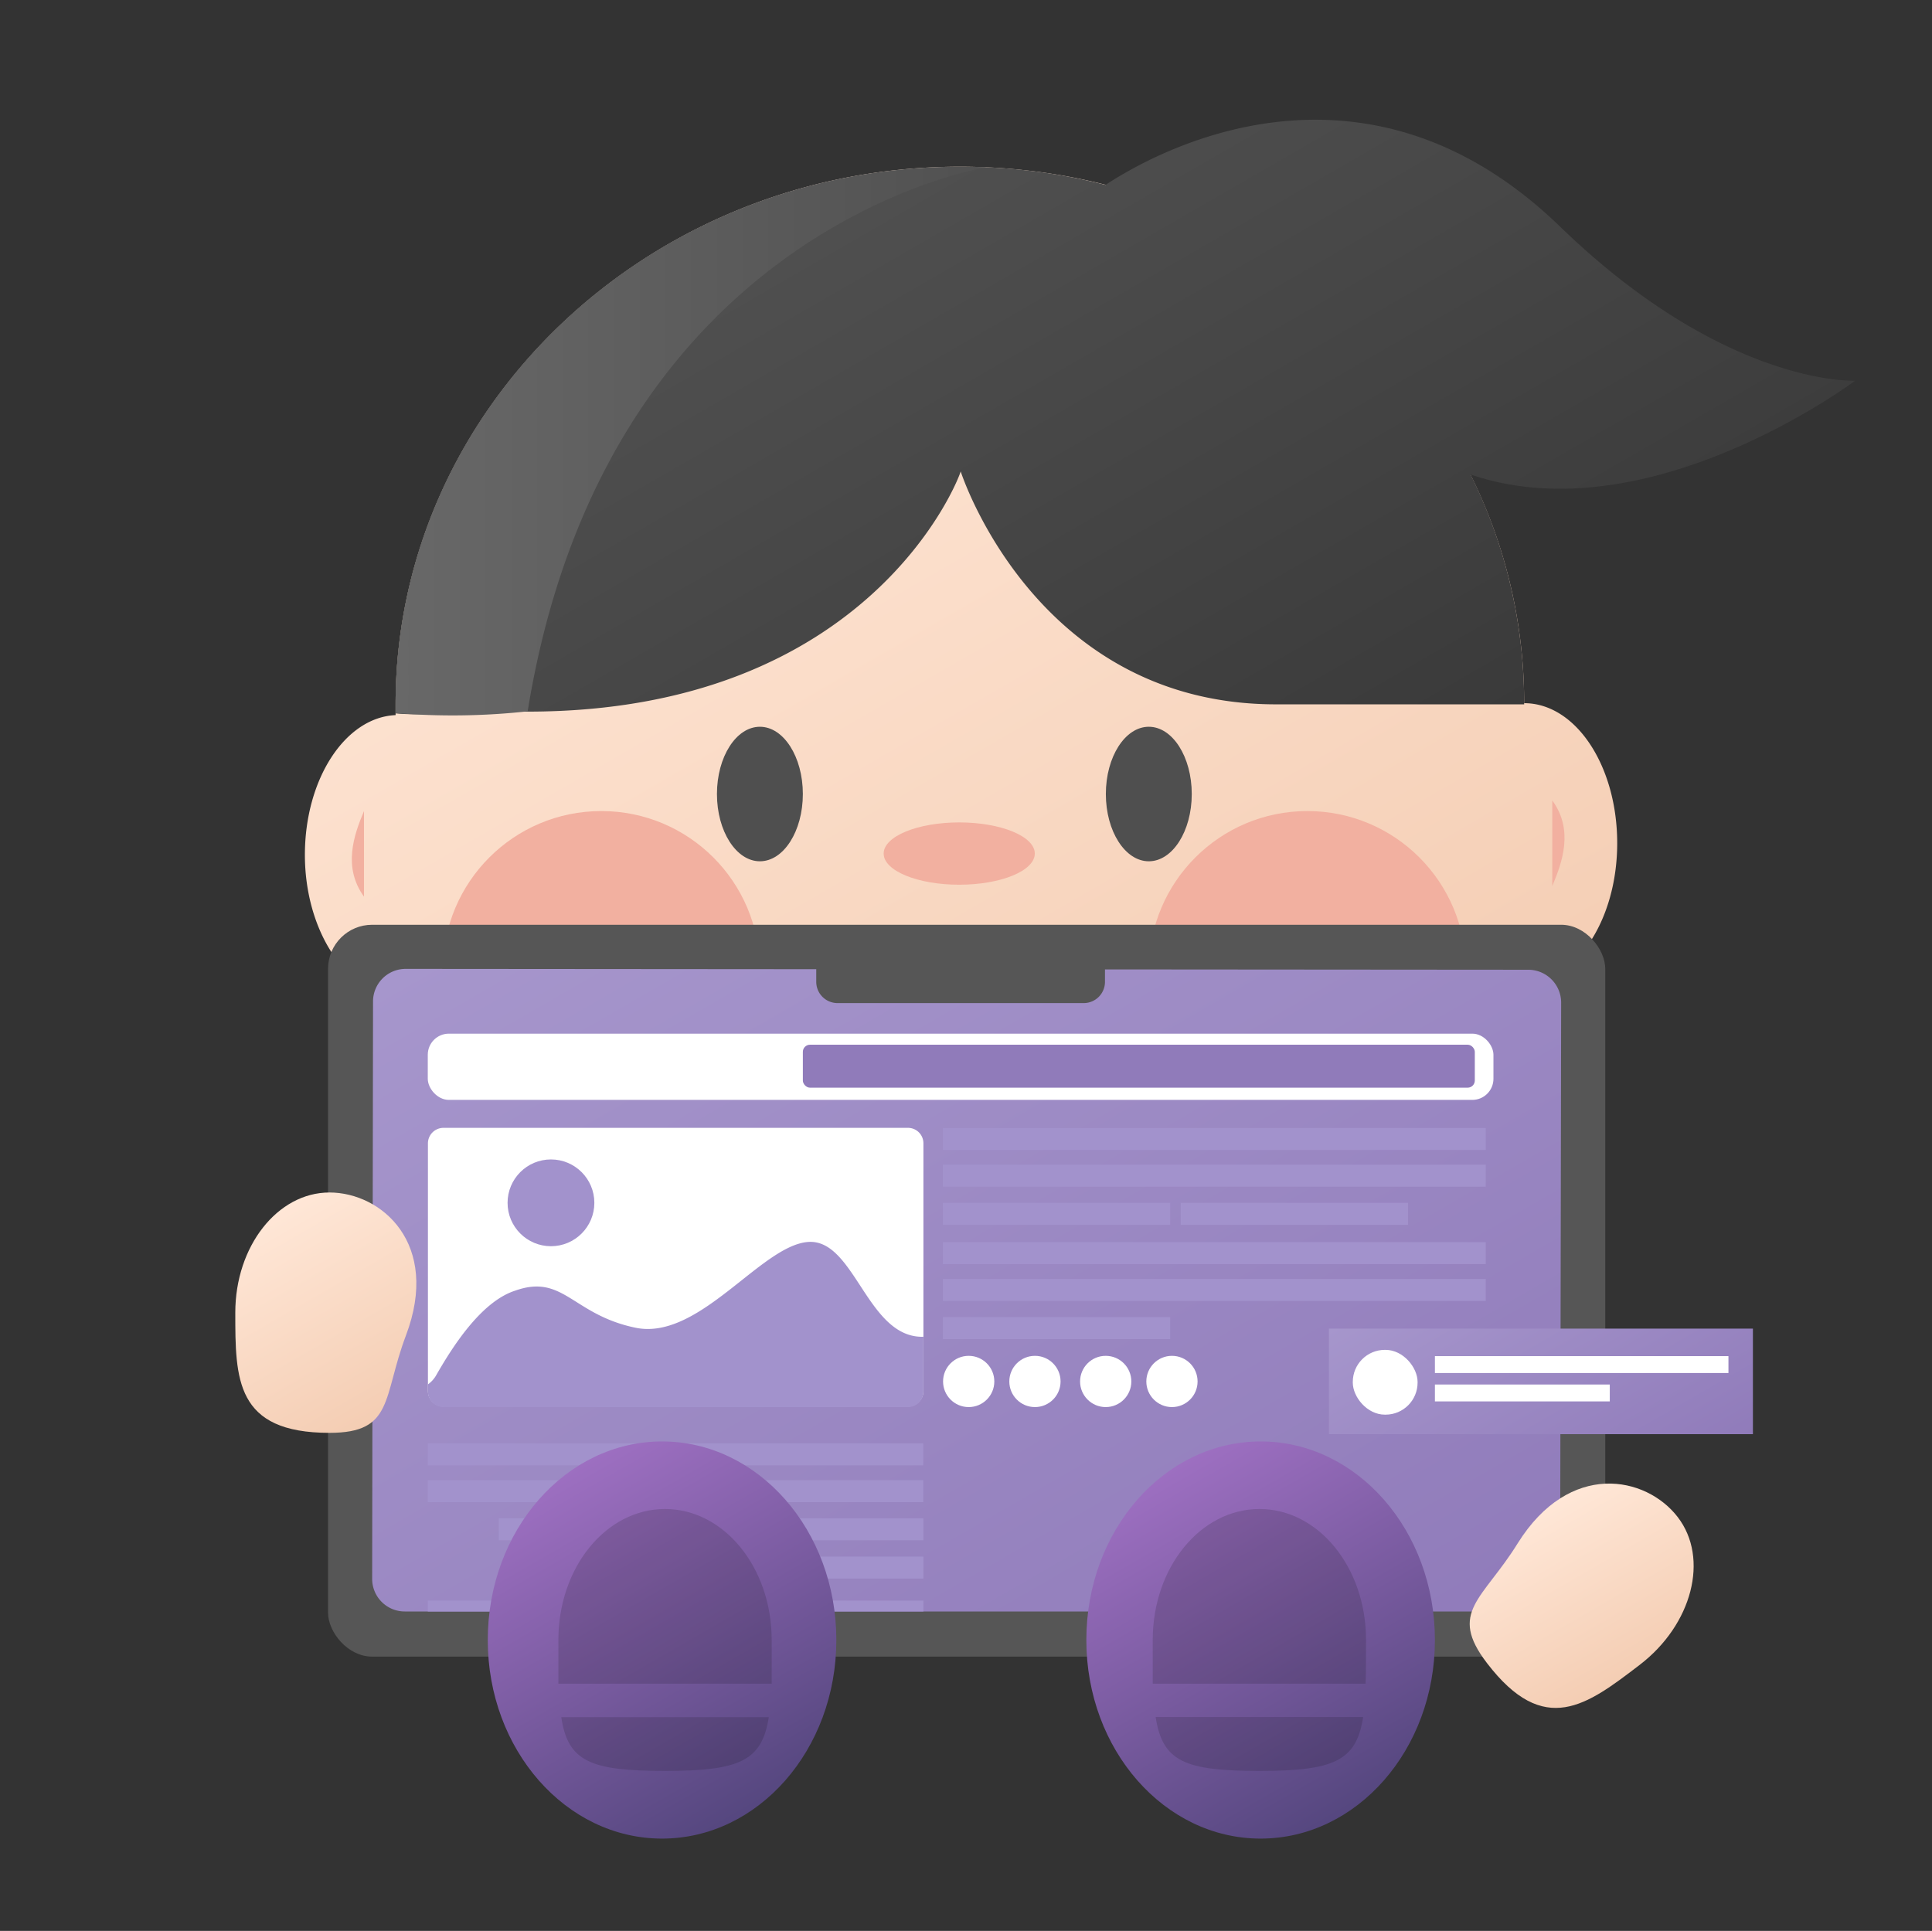
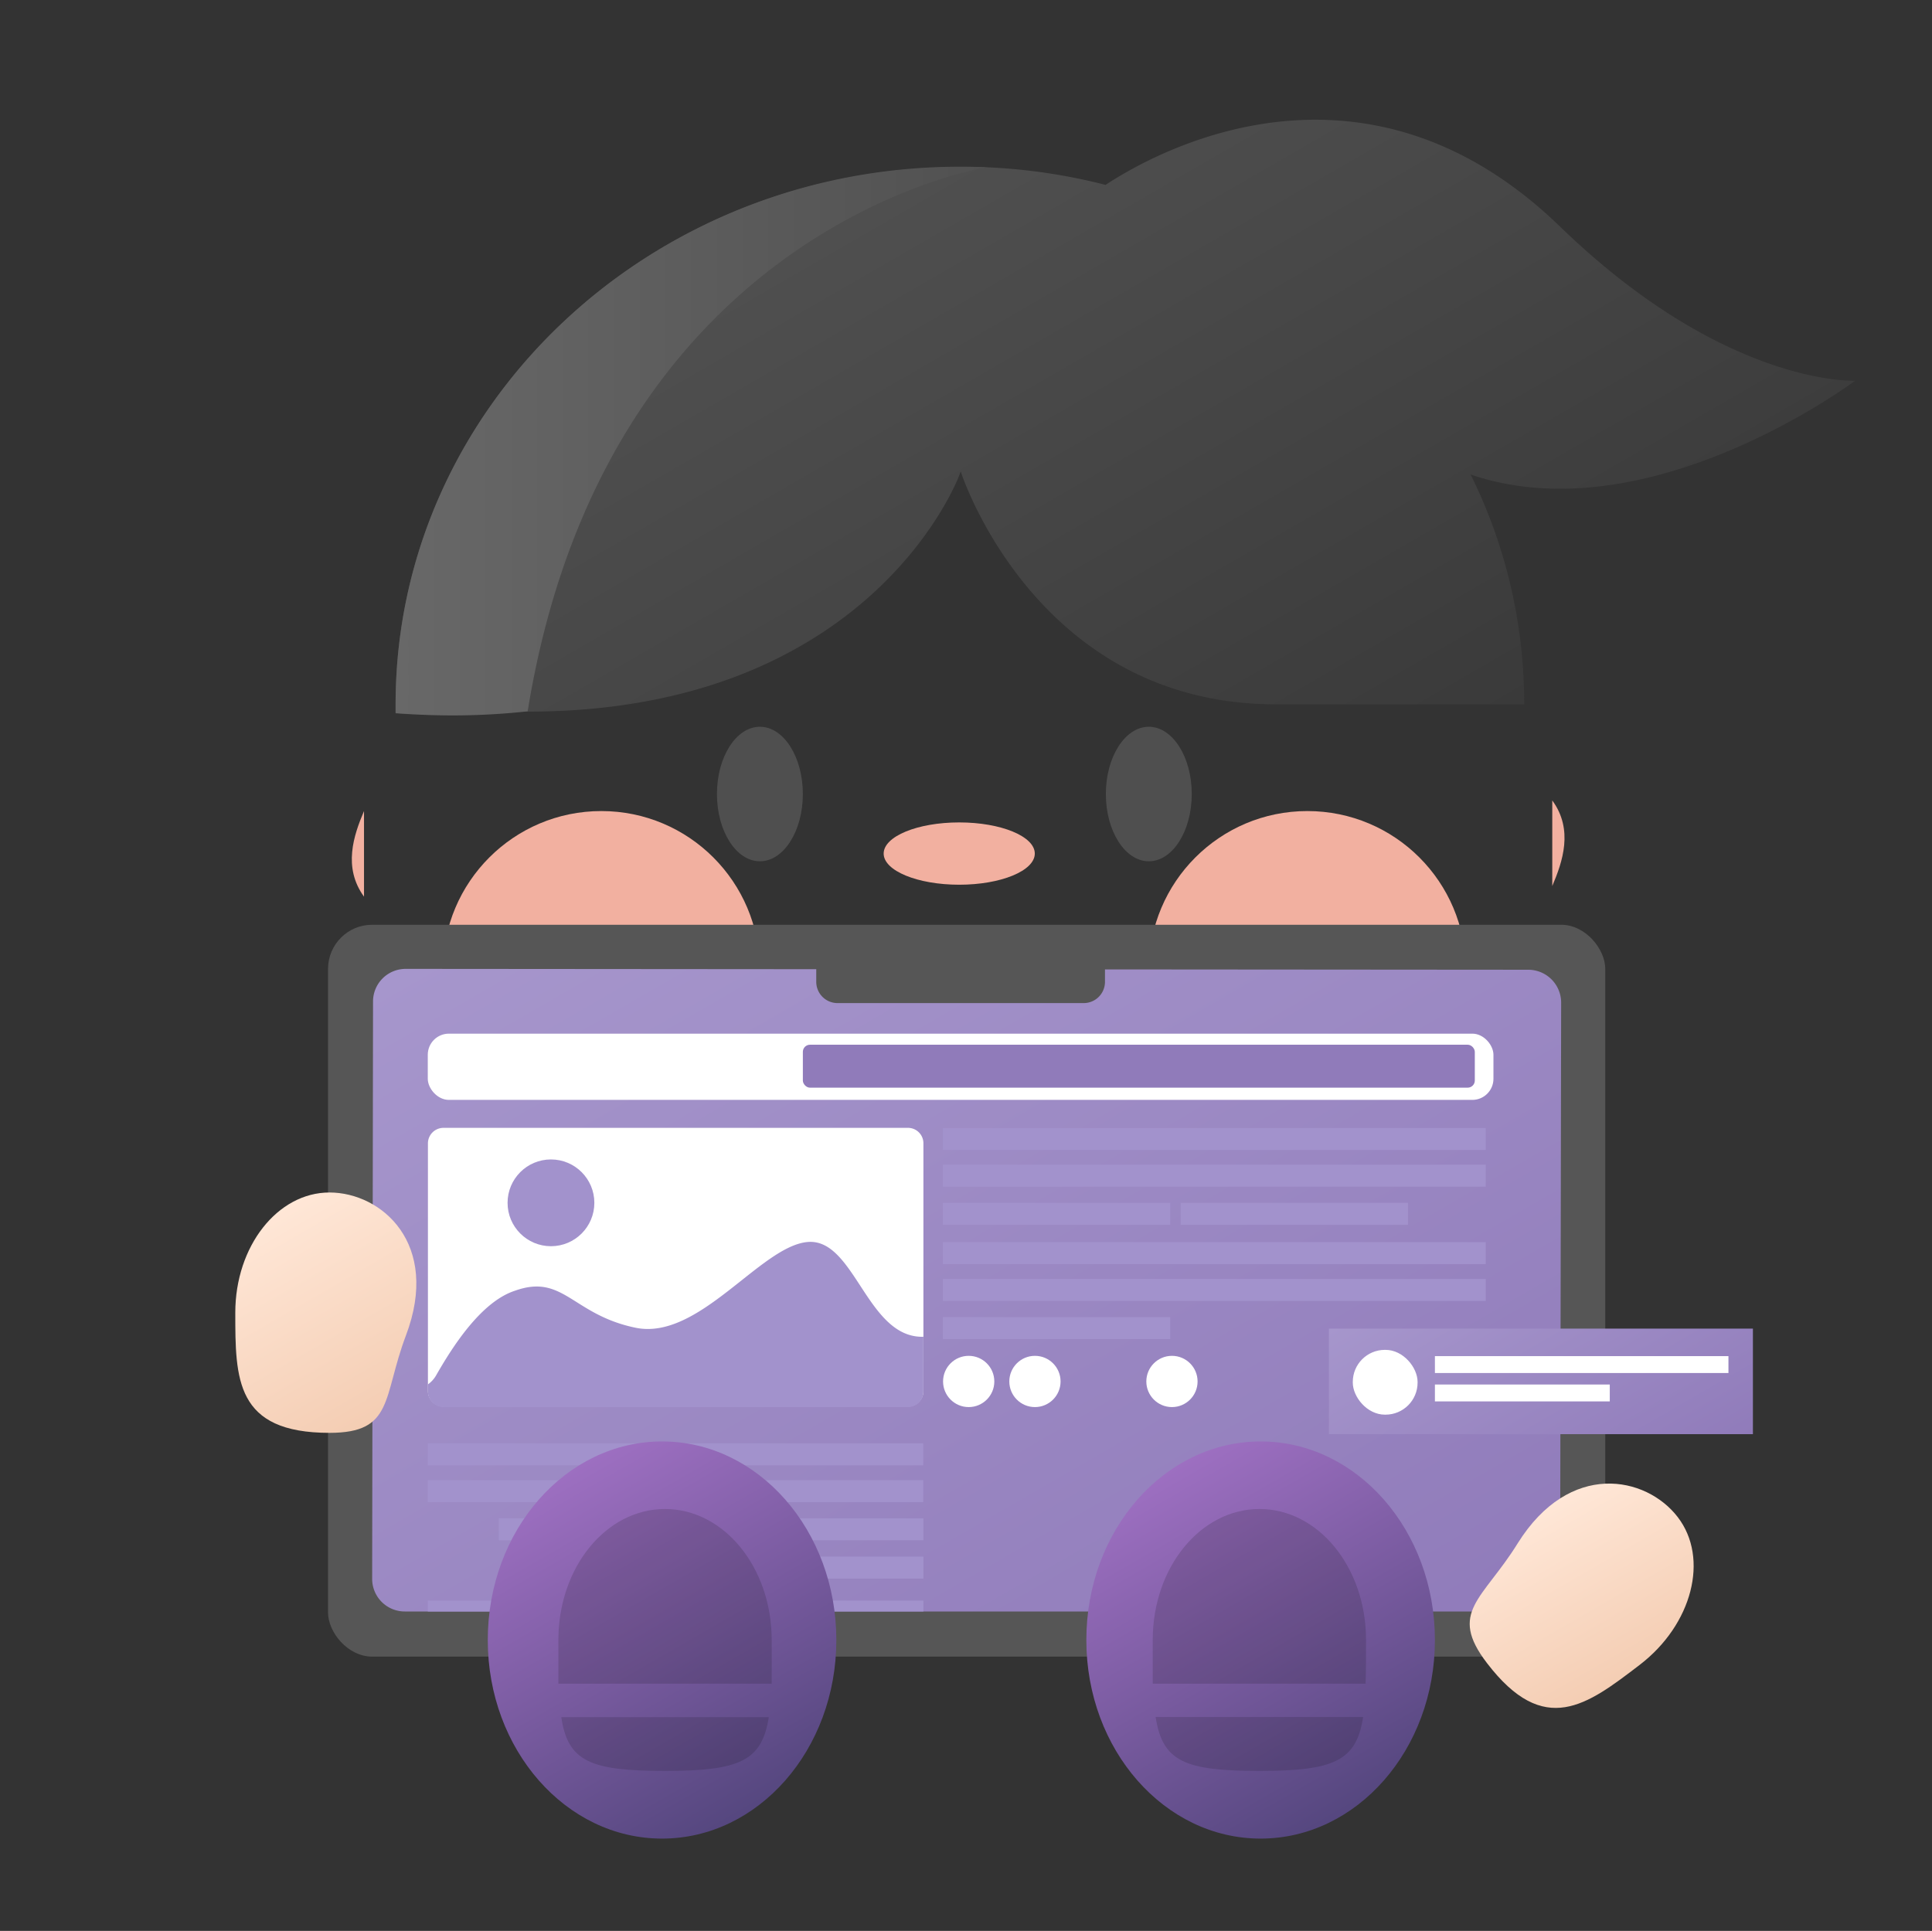
<svg xmlns="http://www.w3.org/2000/svg" xmlns:xlink="http://www.w3.org/1999/xlink" viewBox="0 0 132.69 132.63">
  <rect x="0" y="0" width="132.69" height="132.63" fill="#333333" stroke="none" />
  <defs>
    <style>.cls-1{fill:url(#linear-gradient);}.cls-2{fill:#f2b0a0;}.cls-3{fill:#4f4f4f;}.cls-4{fill:#565656;}.cls-5{fill:url(#linear-gradient-2);}.cls-6{fill:#fff;}.cls-7{fill:#907bba;}.cls-8{fill:#a292cc;}.cls-9{fill:url(#linear-gradient-3);}.cls-10{fill:url(#linear-gradient-4);}.cls-11{fill:url(#linear-gradient-5);}.cls-12{fill:url(#linear-gradient-6);}.cls-13{fill:url(#linear-gradient-7);}.cls-14{opacity:0.14;}.cls-15{fill:url(#linear-gradient-8);}.cls-16{fill:url(#linear-gradient-9);}</style>
    <linearGradient id="linear-gradient" x1="43.93" y1="17.89" x2="83.26" y2="86.01" gradientUnits="userSpaceOnUse">
      <stop offset="0" stop-color="#ffe7d7" />
      <stop offset="1" stop-color="#f4cdb3" />
    </linearGradient>
    <linearGradient id="linear-gradient-2" x1="47.04" y1="55.13" x2="85.71" y2="122.12" gradientUnits="userSpaceOnUse">
      <stop offset="0" stop-color="#a696cc" />
      <stop offset="1" stop-color="#907bba" />
    </linearGradient>
    <linearGradient id="linear-gradient-3" x1="100.62" y1="85.86" x2="111.04" y2="103.91" xlink:href="#linear-gradient-2" />
    <linearGradient id="linear-gradient-4" x1="60.43" y1="8.36" x2="88.82" y2="57.54" gradientUnits="userSpaceOnUse">
      <stop offset="0" stop-color="#515151" />
      <stop offset="1" stop-color="#3a3a3a" />
    </linearGradient>
    <linearGradient id="linear-gradient-5" x1="27.17" y1="30.3" x2="67.76" y2="30.3" gradientUnits="userSpaceOnUse">
      <stop offset="0" stop-color="#686868" />
      <stop offset="1" stop-color="#515151" />
    </linearGradient>
    <linearGradient id="linear-gradient-6" x1="38.21" y1="101.55" x2="52.04" y2="125.52" gradientUnits="userSpaceOnUse">
      <stop offset="0" stop-color="#9d6fc1" />
      <stop offset="1" stop-color="#52457c" />
    </linearGradient>
    <linearGradient id="linear-gradient-7" x1="79.32" y1="101.55" x2="93.15" y2="125.52" xlink:href="#linear-gradient-6" />
    <linearGradient id="linear-gradient-8" x1="18.39" y1="83.55" x2="26.31" y2="97.27" xlink:href="#linear-gradient" />
    <linearGradient id="linear-gradient-9" x1="105.54" y1="103.87" x2="112.03" y2="115.1" xlink:href="#linear-gradient" />
  </defs>
  <g id="Character">
    <g id="UXUI">
      <g id="Face">
-         <path class="cls-1" d="M104.68,48.3h0c0-20.35-17.38-36.85-38.75-36.85S27.17,28,27.17,48.38v.74c-3.46.15-6.23,4.39-6.23,9.6s2.87,9.62,6.42,9.62a4.52,4.52,0,0,0,1.54-.29c3.14,10.37,12,17.27,37,17.27,25.64,0,34.31-7.25,37.25-18.06a4.25,4.25,0,0,0,1.5.28c3.55,0,6.42-4.31,6.42-9.62S108.23,48.3,104.68,48.3Z" />
        <circle class="cls-2" cx="41.3" cy="66.59" r="10.88" />
        <circle class="cls-2" cx="89.79" cy="66.59" r="10.88" />
        <ellipse class="cls-3" cx="52.19" cy="54.54" rx="2.95" ry="4.62" />
        <ellipse class="cls-3" cx="78.9" cy="54.54" rx="2.95" ry="4.62" />
        <ellipse class="cls-2" cx="65.88" cy="58.63" rx="5.19" ry="2.14" />
        <path class="cls-2" d="M25,55.71c-.71,1.67-1.46,3.87,0,5.88Z" />
        <path class="cls-2" d="M106.61,60.86c.71-1.67,1.47-3.87,0-5.88Z" />
      </g>
      <rect class="cls-4" x="22.53" y="63.52" width="87.72" height="50.27" rx="3.03" />
      <path class="cls-5" d="M25.56,108.43l.06-39.64a2.24,2.24,0,0,1,2.25-2.24l77.1.06a2.26,2.26,0,0,1,2.25,2.26l-.07,39.57a2.25,2.25,0,0,1-2.25,2.25H27.81A2.24,2.24,0,0,1,25.56,108.43Z" />
      <path class="cls-4" d="M56.06,66.16H75.89a0,0,0,0,1,0,0v1.28a1.46,1.46,0,0,1-1.46,1.46H57.52a1.46,1.46,0,0,1-1.46-1.46V66.16A0,0,0,0,1,56.06,66.16Z" />
      <rect class="cls-6" x="29.38" y="71" width="73.19" height="4.55" rx="1.45" />
      <rect class="cls-7" x="55.14" y="71.76" width="46.15" height="2.95" rx="0.49" />
      <path class="cls-6" d="M63.42,78.54v17a1.06,1.06,0,0,1-1.07,1.07H30.45a1.07,1.07,0,0,1-1.06-1.07v-17a1.07,1.07,0,0,1,1.06-1.07h31.9A1.06,1.06,0,0,1,63.42,78.54Z" />
      <rect class="cls-8" x="64.76" y="77.48" width="37.28" height="1.51" />
      <rect class="cls-8" x="64.76" y="80" width="37.28" height="1.51" />
      <rect class="cls-8" x="64.76" y="82.62" width="15.61" height="1.51" />
      <rect class="cls-8" x="81.09" y="82.62" width="15.61" height="1.51" />
      <path class="cls-8" d="M63.42,91.82v3.76a1.06,1.06,0,0,1-1.07,1.07H30.45a1.07,1.07,0,0,1-1.06-1.07v-.49a1.91,1.91,0,0,0,.58-.65c1-1.74,3-5,5.39-5.78,3.34-1.2,3.94,1.64,8.29,2.54s8.58-5.61,11.82-5.89S59.54,91.93,63.42,91.82Z" />
      <circle class="cls-8" cx="37.84" cy="82.62" r="2.98" />
      <rect class="cls-8" x="64.76" y="85.32" width="37.28" height="1.51" />
      <rect class="cls-8" x="64.76" y="87.85" width="37.28" height="1.51" />
      <rect class="cls-8" x="64.76" y="90.47" width="15.61" height="1.51" />
      <circle class="cls-6" cx="66.53" cy="94.89" r="1.76" />
      <circle class="cls-6" cx="71.08" cy="94.89" r="1.76" />
-       <circle class="cls-6" cx="75.94" cy="94.89" r="1.76" />
      <circle class="cls-6" cx="80.49" cy="94.89" r="1.76" />
      <rect class="cls-9" x="91.27" y="91.26" width="29.12" height="7.25" />
      <rect class="cls-6" x="92.91" y="92.72" width="4.45" height="4.45" rx="2.2" />
      <rect class="cls-6" x="98.55" y="93.15" width="20.16" height="1.16" />
      <rect class="cls-6" x="98.55" y="95.1" width="12.01" height="1.16" />
      <rect class="cls-8" x="29.39" y="99.15" width="34.03" height="1.51" transform="translate(92.8 199.8) rotate(180)" />
      <rect class="cls-8" x="29.39" y="101.67" width="34.03" height="1.51" transform="translate(92.8 204.85) rotate(180)" />
      <rect class="cls-8" x="49.17" y="104.3" width="14.25" height="1.51" transform="translate(112.59 210.1) rotate(180)" />
      <rect class="cls-8" x="34.26" y="104.3" width="14.25" height="1.51" transform="translate(82.77 210.1) rotate(180)" />
      <rect class="cls-8" x="49.17" y="106.92" width="14.25" height="1.51" transform="translate(112.59 215.35) rotate(180)" />
      <rect class="cls-8" x="29.38" y="109.93" width="34.04" height="0.75" transform="translate(92.8 220.62) rotate(180)" />
      <g id="Hair">
        <path class="cls-10" d="M127.41,26.15s-8.91.43-20.29-10.61c-13.45-13-27.63-5.19-31.19-2.84a39.67,39.67,0,0,0-8.15-1.21h0c-.61,0-1.22,0-1.83,0C44.52,11.45,27.17,28,27.17,48.38V49c1.8.19,5.41-.12,9.07-.12,23.52,0,29.62-16,29.74-16.5,0,0,5.1,16,21.65,16h17.05A35.35,35.35,0,0,0,101,32.59C113.24,36.79,127.41,26.15,127.41,26.15Z" />
        <path class="cls-11" d="M67.76,11.49c-1,.17-26.22,4.68-31.52,37.37a47.47,47.47,0,0,1-9.07.12v-.6c0-20.39,17.35-36.93,38.76-36.93C66.54,11.45,67.15,11.46,67.76,11.49Z" />
      </g>
      <g id="Foot">
        <ellipse class="cls-12" cx="45.47" cy="112.65" rx="11.97" ry="13.64" />
        <ellipse class="cls-13" cx="86.58" cy="112.65" rx="11.97" ry="13.64" />
        <g class="cls-14">
          <path d="M93.82,112.65c0-5-3.28-9-7.32-9s-7.33,4-7.33,9c0,1.13,0,2.1,0,3H93.79C93.82,114.75,93.82,113.78,93.82,112.65Z" />
          <path d="M86.5,121.64c5.12,0,6.66-.68,7.12-3.7H79.37C79.84,121,81.37,121.64,86.5,121.64Z" />
        </g>
        <g class="cls-14">
          <path d="M53,112.65c0-5-3.29-9-7.33-9s-7.32,4-7.32,9c0,1.13,0,2.1,0,3H53C53,114.75,53,113.78,53,112.65Z" />
          <path d="M45.67,121.64c5.13,0,6.66-.68,7.13-3.69H38.55C39,121,40.55,121.64,45.67,121.64Z" />
        </g>
      </g>
      <g id="Hand">
        <path class="cls-15" d="M27.88,91.73c-1.61,4.26-.82,6.69-5.25,6.69-6.47,0-6.47-3.7-6.47-8.26s2.9-8.25,6.47-8.25S30.27,85.42,27.88,91.73Z" />
        <path class="cls-16" d="M104.24,106c-2.4,3.88-4.81,4.72-2.11,8.24,3.93,5.13,6.86,2.89,10.48.12s4.79-7.32,2.62-10.15S107.8,100.31,104.24,106Z" />
      </g>
    </g>
  </g>
</svg>